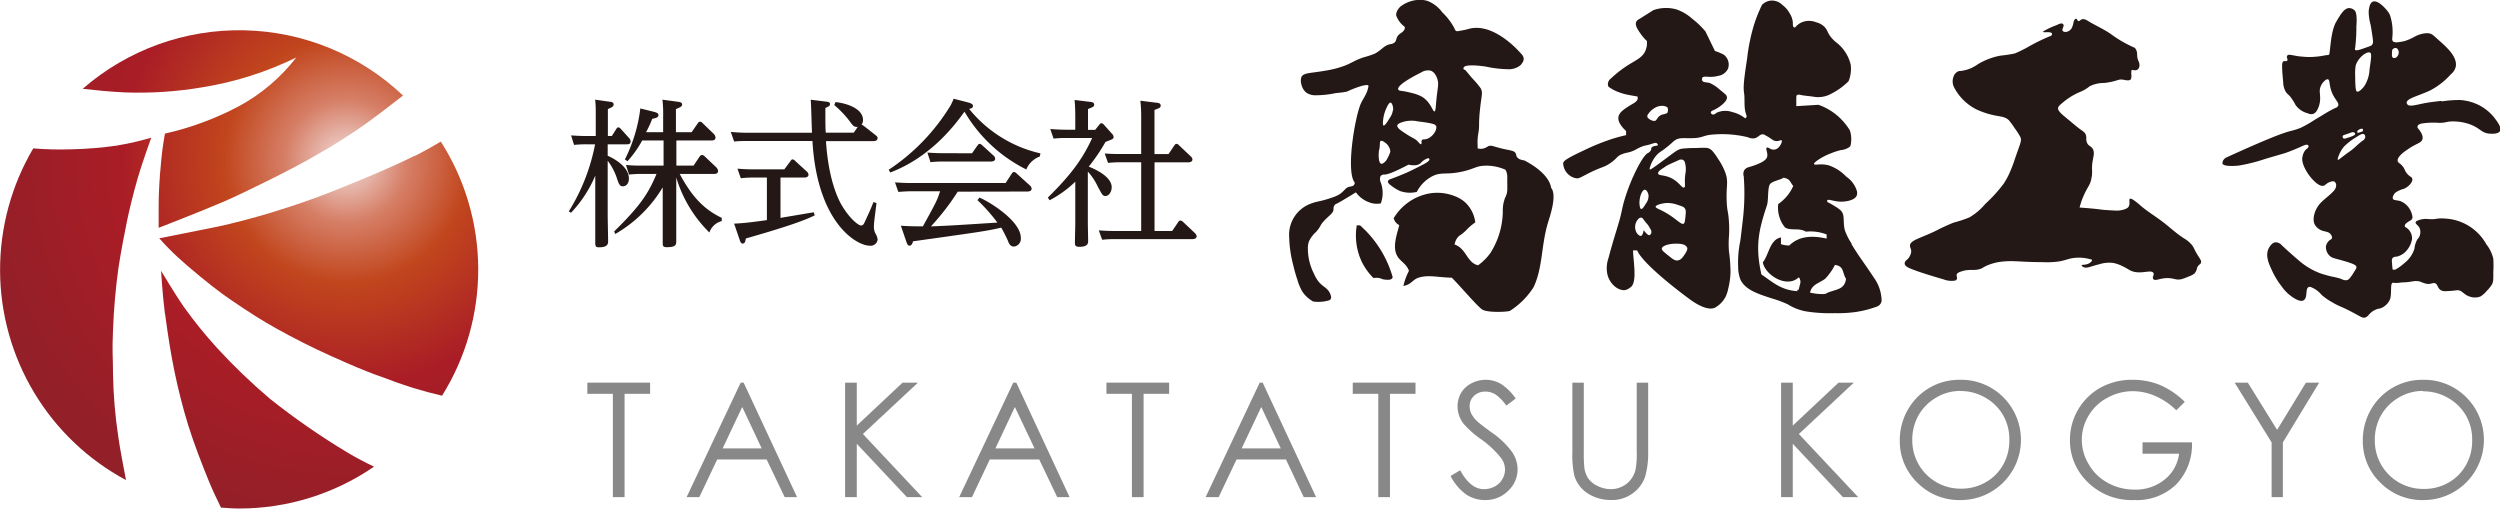
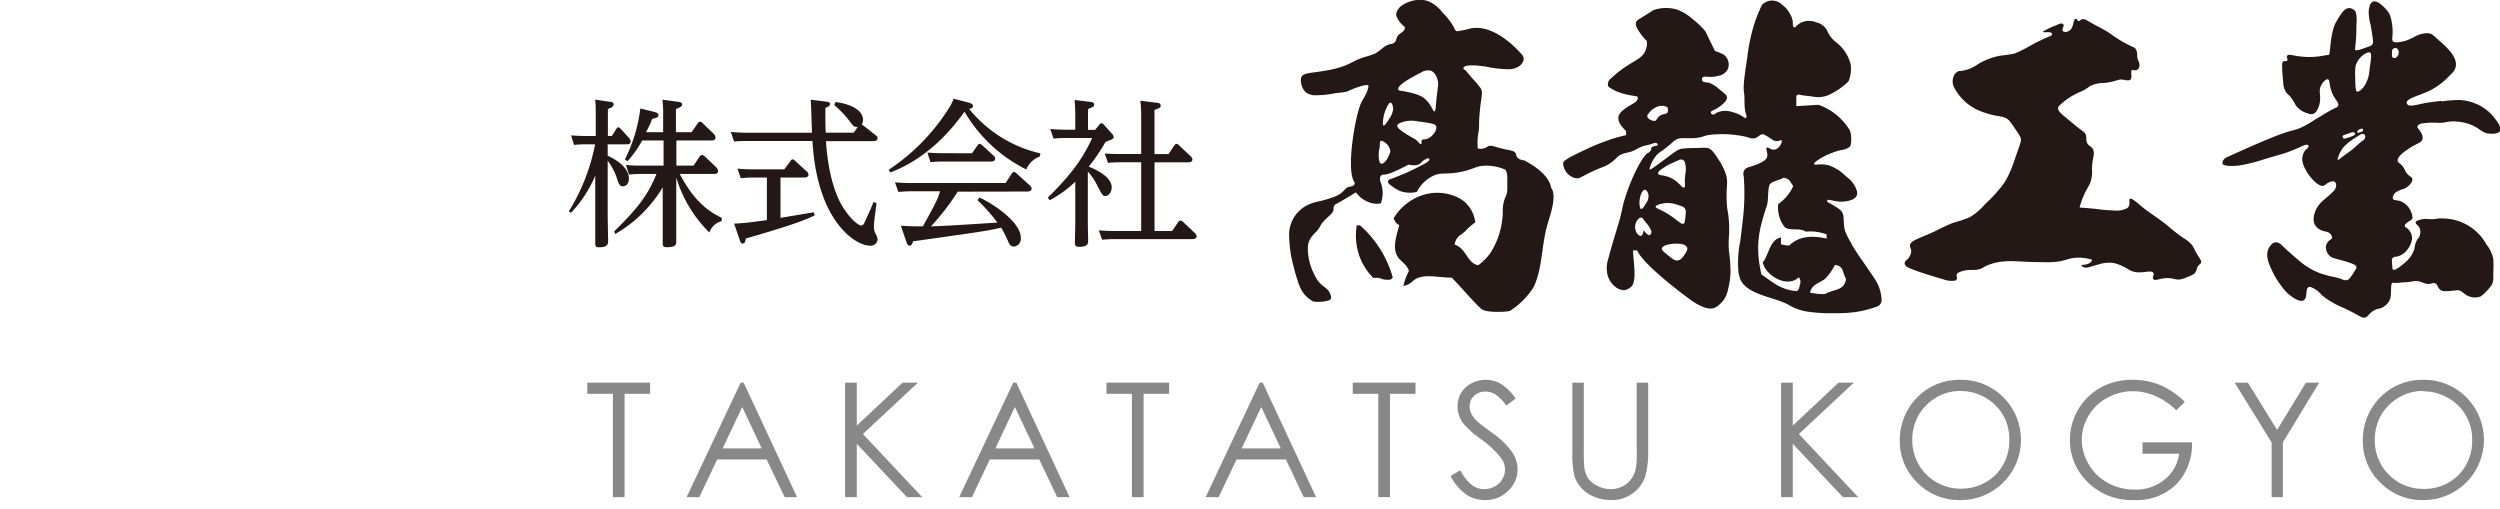
<svg xmlns="http://www.w3.org/2000/svg" id="レイヤー_1" data-name="レイヤー 1" viewBox="0 0 404.36 82.25">
  <defs>
    <style>.cls-1{fill:none;}.cls-2{clip-path:url(#clip-path);}.cls-3,.cls-5{fill:#231815;}.cls-4{fill:#888;}.cls-5{fill-rule:evenodd;}.cls-6{clip-path:url(#clip-path-2);}.cls-7{fill:url(#名称未設定グラデーション);}</style>
    <clipPath id="clip-path" transform="translate(0 0)">
      <rect class="cls-1" width="404.36" height="82.25" />
    </clipPath>
    <clipPath id="clip-path-2" transform="translate(0 0)">
      <path class="cls-1" d="M26.7,50.78c.48,3.55.9,6.29,1.51,9.25s1.36,5.94,2.26,8.84,2.38,6.68,3.27,8.85c.63,1.54,1.32,3,2,4.38,1,.07,1.93.15,2.92.15a38.53,38.53,0,0,0,21.84-6.77c-1.28-.61-2.78-1.38-4.29-2.28a116.61,116.61,0,0,1-12.55-8.7,95.05,95.05,0,0,1-8.54-8.21,72.54,72.54,0,0,1-5.42-6.7c-1-1.39-3.65-5.79-3.65-5.79s.23,3.86.63,7M67.11,25.17c-3.4,1.72-7.69,3.48-9.45,4.2-1.6.65-4.1,1.7-6.65,2.64-2.77,1-5.59,1.91-7.08,2.36-2.75.83-6.33,1.79-8.74,2.29s-9.43,1.88-9.43,1.88a41.22,41.22,0,0,0,3,3.07c1.62,1.51,5.41,4.64,7.31,6s4.83,3.3,6.9,4.53S48.31,55.12,51,56.4,58.81,60,62.1,61.09A66.13,66.13,0,0,0,71.5,64a38.47,38.47,0,0,0-.2-41.1c-1,.59-2.48,1.45-4.19,2.32m-48-1.7a61.33,61.33,0,0,1-7.6.63A53.44,53.44,0,0,1,5.38,24a38.59,38.59,0,0,0,15,53.65c-.36-1.92-1-5.16-1.27-7.15a76.62,76.62,0,0,1-.83-10c0-3-.17-3.35,0-7.15a100.92,100.92,0,0,1,.89-10.1c.39-2.57,1-5.65,1.39-7.59.34-1.64,1-4.38,1.72-6.86.63-2.23,2.19-6.54,2.19-6.54a41.58,41.58,0,0,1-5.3,1.23m-5.73-9.12c1.73.2,4.52.49,6.88.58a61.15,61.15,0,0,0,12.35-.82A54.18,54.18,0,0,0,47.92,9.3a29.34,29.34,0,0,1-9.24,7.86,48.25,48.25,0,0,1-12,4.45A49.59,49.59,0,0,0,26,26.82c-.17,1.62-.34,4.47-.34,6.25v3.78s6.83-2.65,10.44-4.2S47.94,27,51,25.18A91.11,91.11,0,0,0,59.19,20c2-1.44,4.42-3.32,6-4.55a38.55,38.55,0,0,0-51.79-1.11" />
    </clipPath>
    <radialGradient id="名称未設定グラデーション" cx="0" cy="82.25" r="1" gradientTransform="translate(56.04 -5398.39) scale(65.95)" gradientUnits="userSpaceOnUse">
      <stop offset="0" stop-color="#f2e0de" />
      <stop offset="0.15" stop-color="#d67f67" />
      <stop offset="0.3" stop-color="#c1461d" />
      <stop offset="0.55" stop-color="#aa1d26" />
      <stop offset="0.9" stop-color="#931f28" />
      <stop offset="1" stop-color="#931f28" />
    </radialGradient>
  </defs>
  <g class="cls-2">
    <path class="cls-3" d="M92,34.19a31.82,31.82,0,0,0,4.25-10.85h-1.4a17.64,17.64,0,0,0-2,.1l-.48-1.54c.74.05,1.54.1,2.6.1h1.39V18.85c0-1.18,0-1.85-.1-2.73l2.39.34c.26,0,.6.1.6.44s-.29.46-.93.74V22h.64l.72-1.14c.11-.15.16-.26.34-.26a.59.59,0,0,1,.36.21l1.37,1.52a.88.88,0,0,1,.25.54c0,.47-.41.47-.59.47H98.29v1.85c.52.23,3.43,1.57,3.43,3.69,0,.93-.55,1.26-1,1.26s-.62-.36-.9-1.18A9.54,9.54,0,0,0,98.29,26v8.74c0,.69.07,3.73.07,4.35s-.43.91-1.46.91c-.54,0-.62-.19-.62-.7s0-3.35,0-3.89v-7a19.86,19.86,0,0,1-3.92,6Zm7.34,3.24c4.23-4.15,5.54-6.15,6.85-9.3h-2.45a16.5,16.5,0,0,0-2,.11l-.49-1.55c.9.07,1.54.1,2.6.1h3.48V22.72h-3.46a17,17,0,0,1-2.37,3.35l-.43-.28a24.9,24.9,0,0,0,2.5-8.25l2.18.54c.65.16.75.34.75.54,0,.36-.38.47-1,.6a19.54,19.54,0,0,1-1,2.16h2.76V18.91a21.71,21.71,0,0,0-.11-2.79l2.5.34c.34.05.68.1.68.44s-.37.48-1,.74v3.74h2.54l1-1.45a.48.48,0,0,1,.36-.25.56.56,0,0,1,.41.23l1.81,1.75a1,1,0,0,1,.28.57c0,.49-.46.49-.65.49H109.4v4.07h2.78l1-1.5a.51.51,0,0,1,.36-.22.62.62,0,0,1,.42.2l1.9,1.8a1.05,1.05,0,0,1,.29.57c0,.39-.31.49-.62.49h-5.59c2,3.76,4,5.77,6.8,7.11v.52a2.83,2.83,0,0,0-2,1.85,20.88,20.88,0,0,1-5.36-8.91v6.49c0,.54,0,3.25,0,3.87s-.21.92-1.52.92c-.6,0-.67-.18-.67-.69,0-.29,0-3.56,0-3.87V30.3a21.29,21.29,0,0,1-7.68,7.55Z" transform="translate(0 0)" />
    <path class="cls-3" d="M133.58,16.43c.39.05.67.11.67.39s-.16.38-.75.64c0,2.63,0,3,.06,4h4.53l.64-.93c-.59,0-.67-.05-1.36-1A15.83,15.83,0,0,0,134.94,17l.19-.49c1.72.18,4.46,1,4.46,2.91a1.26,1.26,0,0,1-.24.75,1.92,1.92,0,0,1,.28.13l2,1.57c.26.21.31.26.31.47,0,.44-.47.49-.75.49H133.6c.29,4.74,1.37,8.5,2.71,10.64s2.61,3,2.94,3,.46-.18.69-.72c.83-1.78.91-2,1.34-3.07l.49.16c-.1.9-.41,3-.41,3.63a2.35,2.35,0,0,0,.26,1.34,2.22,2.22,0,0,1,.33.93,1.13,1.13,0,0,1-1.26,1c-2.21,0-8.53-3.79-9.28-16.93H120.62a17.42,17.42,0,0,0-1.88.08l-.54-1.55c.67.05,1.49.13,2.6.13h10.54c-.06-.85-.13-4.59-.21-5.34Zm-7.34,18.81c3.24-.54,4.69-.8,5.38-.9l.16.49c-1.45.72-3.92,1.68-11.14,3.74-.08.38-.12.82-.51.82-.24,0-.34-.13-.49-.59l-.9-2.63c1.85-.07,4-.39,5.3-.57V28.72H121.7a15.37,15.37,0,0,0-1.88.11l-.54-1.55c1,.08,1.52.11,2.58.11h5l1-1.34c.07-.11.16-.27.33-.27a.63.63,0,0,1,.42.24l1.88,1.72a.75.75,0,0,1,.28.52c0,.46-.59.46-.75.46h-3.78Z" transform="translate(0 0)" />
    <path class="cls-3" d="M168.17,25.32A3.72,3.72,0,0,0,166,27.41a23.86,23.86,0,0,1-10-9.35c-1.34,1.85-5.23,7.26-12,9.84l-.26-.44a33,33,0,0,0,10-10.39,9.59,9.59,0,0,0,.51-1.1l2.22.57c.82.2.9.41.9.61,0,.36-.41.42-.62.46a20.71,20.71,0,0,0,11.54,7.2ZM154.91,31a39.32,39.32,0,0,1-4.34,5.62c3.15-.13,3.92-.18,10.75-.62a28.15,28.15,0,0,0-3.22-3.63l.33-.41c1.55.64,6.68,3.76,6.68,6.51A1.26,1.26,0,0,1,164,39.88c-.57,0-.8-.44-1-1-.59-1.24-.67-1.37-1.05-2.06-2.48.57-3.66.72-14.27,2.21-.06.21-.19.7-.58.7-.18,0-.3-.05-.51-.65l-.88-2.57c1.32.08,2,.1,3.56.1,2.06-3.74,2.3-4.15,2.78-5.67h-4.87c-.59,0-1.57.08-1.88.1l-.54-1.54c.8.05,1.57.1,2.6.1h15.29l1-1.52c.1-.15.21-.26.36-.26a.63.63,0,0,1,.39.21L166.58,30a.76.76,0,0,1,.28.52c0,.46-.59.46-.75.46Zm2.31-6.21.88-1.26c.11-.13.18-.26.36-.26s.31.16.39.21l1.83,1.67a.68.68,0,0,1,.28.52c0,.46-.59.46-.77.46h-7.81a16.54,16.54,0,0,0-1.88.1L150,24.68c.75.05,1.55.1,2.6.1Z" transform="translate(0 0)" />
    <path class="cls-3" d="M177.8,20.17c.13-.15.21-.24.34-.24a.57.57,0,0,1,.38.21l1.34,1.5a.76.76,0,0,1,.26.51c0,.31-.13.36-1.31.8a29.3,29.3,0,0,1-2.71,4c.52.21,3.71,1.47,3.71,3.33,0,.72-.44,1.42-1,1.42-.44,0-.51-.16-1.24-1.5a9.72,9.72,0,0,0-1.62-2.45V36c0,.47.05,2.5.05,2.92s0,1-1.44,1c-.64,0-.7-.28-.7-.62,0-.51.06-2.81.06-3.27V29.39a17.75,17.75,0,0,1-4.15,3l-.29-.43c3.53-3.48,5.6-6.14,7.17-9.64h-4.31a16.83,16.83,0,0,0-1.93.1l-.54-1.55c.8.05,1.6.11,2.6.11h1.45V19c0-.56,0-1.54-.11-2.83l2.53.31c.23,0,.64.1.64.44s-.28.43-1,.71V21h1.16Zm6.78-.88a25.16,25.16,0,0,0-.13-3l2.63.33c.23,0,.65.08.65.44s-.16.41-1,.72v7.14H189l.93-1.37c.1-.15.18-.28.36-.28a.56.56,0,0,1,.41.23l1.88,1.78a.73.73,0,0,1,.29.52c0,.38-.42.46-.75.46h-5.38v11.1h2.85l1-1.47a.36.36,0,0,1,.33-.22.69.69,0,0,1,.41.2l1.94,1.83a.82.82,0,0,1,.28.52c0,.46-.62.46-.75.46H180.17c-.36,0-1,0-1.9.1l-.55-1.52c.75.06,1.55.1,2.61.1h4.25V26.25h-3.43a16.22,16.22,0,0,0-1.93.1l-.54-1.52c.77.05,1.41.08,2.6.08h3.3Z" transform="translate(0 0)" />
    <polygon class="cls-4" points="95 63.7 95 61.89 105.15 61.89 105.15 63.7 101.02 63.7 101.02 80.41 99.13 80.41 99.13 63.7 95 63.7" />
    <path class="cls-4" d="M120.28,61.89l8.64,18.52h-2L124,74.32h-8l-2.89,6.09h-2.06l8.75-18.52Zm-.23,3.94-3.17,6.7h6.32Z" transform="translate(0 0)" />
    <polygon class="cls-4" points="136.69 61.89 138.58 61.89 138.58 68.84 145.98 61.89 148.47 61.89 139.57 70.2 149.16 80.41 146.69 80.41 138.58 71.78 138.58 80.41 136.69 80.41 136.69 61.89" />
    <path class="cls-4" d="M164.38,61.89,173,80.41h-2l-2.91-6.09h-8l-2.88,6.09h-2.07l8.75-18.52Zm-.23,3.94L161,72.53h6.33Z" transform="translate(0 0)" />
    <polygon class="cls-4" points="178.96 63.7 178.96 61.89 189.1 61.89 189.1 63.7 184.97 63.7 184.97 80.41 183.08 80.41 183.08 63.7 178.96 63.7" />
    <path class="cls-4" d="M204.23,61.89l8.64,18.52h-2L208,74.32h-8l-2.89,6.09H195l8.75-18.52ZM204,65.83l-3.17,6.7h6.33Z" transform="translate(0 0)" />
    <polygon class="cls-4" points="218.8 63.7 218.8 61.89 228.95 61.89 228.95 63.7 224.82 63.7 224.82 80.41 222.93 80.41 222.93 63.7 218.8 63.7" />
    <path class="cls-4" d="M234.6,77l1.58-.94q1.65,3.06,3.84,3.06a3.69,3.69,0,0,0,1.75-.44A3,3,0,0,0,243,77.48a3,3,0,0,0,.43-1.55,3.16,3.16,0,0,0-.63-1.83,15.35,15.35,0,0,0-3.17-3,15.43,15.43,0,0,1-2.88-2.53,4.58,4.58,0,0,1-1-2.83,4.33,4.33,0,0,1,.58-2.2A4.11,4.11,0,0,1,238,62a4.91,4.91,0,0,1,4.74.08,8.33,8.33,0,0,1,2.41,2.38l-1.51,1.15a7.17,7.17,0,0,0-1.78-1.83,3.12,3.12,0,0,0-1.61-.44,2.56,2.56,0,0,0-1.83.68,2.2,2.2,0,0,0-.71,1.68,2.83,2.83,0,0,0,.25,1.17,4.65,4.65,0,0,0,.92,1.23c.24.23,1,.85,2.39,1.85a13.61,13.61,0,0,1,3.3,3.16,5,5,0,0,1,.89,2.78,4.71,4.71,0,0,1-1.53,3.5,5.09,5.09,0,0,1-3.72,1.49,5.48,5.48,0,0,1-3.06-.9,8.28,8.28,0,0,1-2.53-3" transform="translate(0 0)" />
    <path class="cls-4" d="M254.32,61.89h1.85V73.07a22.58,22.58,0,0,0,.08,2.48,4,4,0,0,0,.64,1.83,3.8,3.8,0,0,0,1.55,1.24,4.86,4.86,0,0,0,2.1.5,4.14,4.14,0,0,0,1.76-.39,3.93,3.93,0,0,0,1.41-1.09,4.3,4.3,0,0,0,.83-1.67,13.6,13.6,0,0,0,.19-2.9V61.89h1.85V73.07a13.76,13.76,0,0,1-.48,4,5.4,5.4,0,0,1-1.94,2.66,5.53,5.53,0,0,1-3.52,1.14,6.79,6.79,0,0,1-3.84-1.07A5.17,5.17,0,0,1,254.66,77a15,15,0,0,1-.34-3.91Z" transform="translate(0 0)" />
    <polygon class="cls-4" points="288.08 61.89 289.97 61.89 289.97 68.84 297.37 61.89 299.85 61.89 290.96 70.2 300.55 80.41 298.08 80.41 289.97 71.78 289.97 80.41 288.08 80.41 288.08 61.89" />
    <path class="cls-4" d="M317,61.43a9.61,9.61,0,0,1,7,2.8,9.74,9.74,0,0,1-6.89,16.65,9.49,9.49,0,0,1-7-2.82,9.28,9.28,0,0,1-2.83-6.83,9.87,9.87,0,0,1,1.29-4.94A9.53,9.53,0,0,1,317,61.43m.08,1.8a7.59,7.59,0,0,0-3.9,1.07,7.75,7.75,0,0,0-2.88,2.89,8.06,8.06,0,0,0-1,4,7.8,7.8,0,0,0,7.81,7.85,7.93,7.93,0,0,0,4-1A7.48,7.48,0,0,0,324,75.17a8,8,0,0,0,1-4,7.8,7.8,0,0,0-1-4,7.61,7.61,0,0,0-2.89-2.85,7.8,7.8,0,0,0-4-1.07" transform="translate(0 0)" />
    <path class="cls-4" d="M353.38,65,352,66.36a11.09,11.09,0,0,0-3.4-2.31,9.16,9.16,0,0,0-3.59-.78,8.5,8.5,0,0,0-4.15,1.07,7.68,7.68,0,0,0-3.05,2.9,7.51,7.51,0,0,0-1.09,3.87,7.64,7.64,0,0,0,1.13,4,7.86,7.86,0,0,0,3.09,3,8.89,8.89,0,0,0,4.33,1.08,7.39,7.39,0,0,0,4.84-1.62,6.31,6.31,0,0,0,2.34-4.18h-5.91V71.54h8a9.3,9.3,0,0,1-2.55,6.81,9.13,9.13,0,0,1-6.76,2.53,10.16,10.16,0,0,1-8.13-3.5,9.3,9.3,0,0,1-2.3-6.23,9.65,9.65,0,0,1,4.94-8.45,10.62,10.62,0,0,1,5.22-1.27,11.53,11.53,0,0,1,4.43.85A13.17,13.17,0,0,1,353.38,65" transform="translate(0 0)" />
    <polygon class="cls-4" points="361.44 61.89 363.57 61.89 368.31 69.53 372.97 61.89 375.11 61.89 369.24 71.56 369.24 80.41 367.42 80.41 367.42 71.56 361.44 61.89" />
    <path class="cls-4" d="M391.88,61.43a9.61,9.61,0,0,1,7,2.8A9.74,9.74,0,0,1,392,80.88a9.49,9.49,0,0,1-7-2.82,9.28,9.28,0,0,1-2.83-6.83,9.87,9.87,0,0,1,1.29-4.94,9.53,9.53,0,0,1,8.35-4.86m.08,1.8a7.59,7.59,0,0,0-3.9,1.07,7.75,7.75,0,0,0-2.88,2.89,8.06,8.06,0,0,0-1,4A7.8,7.8,0,0,0,392,79.08a7.91,7.91,0,0,0,4-1,7.48,7.48,0,0,0,2.86-2.86,8,8,0,0,0,1-4,7.8,7.8,0,0,0-1-4,7.61,7.61,0,0,0-2.89-2.85,7.78,7.78,0,0,0-4-1.07" transform="translate(0 0)" />
    <path class="cls-5" d="M337.52,3.26c1.29.83,2.74,1.41,4,2.32a19.7,19.7,0,0,0,3.78,2.16,1.7,1.7,0,0,1,.23.38c.22.48.08.71.2,1.28s.3.59.31,1.06a.88.88,0,0,1-.22.72.63.63,0,0,1-.28.16c-.35.11-.57-.09-.72,0s-.07.14-.09.32c-.05.4.06.54,0,.88a.65.65,0,0,1-.09.29c-.22.29-.87.13-1.17.07-.92-.17-.87.24-3.09.52a5.23,5.23,0,0,0-2.24.46c-.3.16-.31.23-.79.53-.73.45-1,.45-1.72.84a10.6,10.6,0,0,0-1.84,1.22c-.59.49-.88.73-.91,1-.06.46.57,1,1.81,2,1,.84,1.52,1.26,1.69,1.38.49.35.75.48.94.84.25.52,0,.82.24,1.39s.62.49.93,1c.46.83-.13,1.57-.12,3.16a8.08,8.08,0,0,1,0,1c0,.2-.06.36-.1.62-.18,1.1-.63,1.34-1.28,2.86a11.7,11.7,0,0,0-.63,1.85c1.85.12,3.1.27,4,.39.34,0,.86.07,1.91.1a3.61,3.61,0,0,0,1.53-.27,1.16,1.16,0,0,0,.41-.26c.42-.48.06-1.21.29-1.38s1.26.7,1.49.9c1.18,1.07,2.58,1.88,3.84,2.85s2.21,1.89,3.43,2.66a4.74,4.74,0,0,1,1.28,1.08c.37.47.27.55.91,1.61.44.71.62.89.56,1.21s-.45.32-.65.88a1.78,1.78,0,0,1-.45.93h0a3.45,3.45,0,0,1-.93.46,8.78,8.78,0,0,1-1.09.41c-.94.24-1.19-.17-2.36-.16s-1.93.52-2.22.18.17-.66,0-1c-.4-.69-2.2.41-3.84-.46a14,14,0,0,0-1.29-.71,6.53,6.53,0,0,0-1.31-.45,5.24,5.24,0,0,0-2.32.2c-1.41.33-2.12.78-2.65.41,0,0-.24-.16-.21-.26s.52,0,1.05-.22c.33-.14.66-.42.62-.59s-.15-.12-.28-.15a6.79,6.79,0,0,0-2.44-.23c-1,.09-1.45.38-2.57.58a13.67,13.67,0,0,1-2.69.12c-3.51,0-4.61-.29-6.5-.09a8.22,8.22,0,0,0-2.78.77c-.43.22-.34.23-.63.35-1.13.46-1.82,0-3.19.46-.5.15-.74.31-.8.53s.16.54,0,.78a.46.46,0,0,1-.25.18,3.54,3.54,0,0,1-1.83-.18c-.44-.13-4.23-1.22-5.55-1.83-.36-.16-.75-.39-.78-.73a.71.71,0,0,1,.2-.49,2.14,2.14,0,0,0,.86-1.45c0-.5-.22-.63-.2-1,.05-.84,1.6-1.14,4-2.28A34.84,34.84,0,0,1,316,36a18.58,18.58,0,0,0,2.56-.85A9.73,9.73,0,0,0,321.09,33a23.74,23.74,0,0,0,3-3.3,13.38,13.38,0,0,0,.84-1.5,22.2,22.2,0,0,0,1-2.59c.87-2.51,1.07-2.81.88-3.39a10.31,10.31,0,0,0-.94-1.47,12,12,0,0,0-.95-1.31c-.83-.76-1.6-.48-3.61-1.11a14.63,14.63,0,0,1-1.52-.58A8.21,8.21,0,0,1,316,14a2.16,2.16,0,0,1,0-1.68,1.37,1.37,0,0,1,.73-.78.94.94,0,0,1,.37-.06,6,6,0,0,0,1.35-.31,6.59,6.59,0,0,0,1.52-.82A11,11,0,0,1,323.56,9a20.77,20.77,0,0,0,2.34-.36,20,20,0,0,0,2.22-1.1,31.25,31.25,0,0,1,3.39-1.66c.07,0,.34-.1.38-.28a.28.28,0,0,0,0-.19c-.25-.38-1.36-.08-1.4-.25s.12-.16.16-.18a12,12,0,0,1,1.88-.87c.48-.21.85-.42,1.1-.26l.1.1c.2.29-.26.69-.12,1s.72.28,1.11,0a1.23,1.23,0,0,0,.44-.57c.26-.55.16-1,.47-1.27a.25.25,0,0,1,.16-.08c.18,0,.2.33.38.38s.33-.24.64-.31a1.07,1.07,0,0,1,.75.21" transform="translate(0 0)" />
    <path class="cls-5" d="M394.85,16.32c-1.23.14-1.84.22-2.37.31-1.71.31-2.76.71-3.12.23a.45.45,0,0,1-.1-.24c0-.72,2-1.13,3.82-2A11.74,11.74,0,0,0,396.42,12a2.17,2.17,0,0,0,.78-1.19c.27-1.25-.89-2.53-1.35-3l-.2-.21c-.48-.48-.71-.67-1.34-1.23s-.87-.83-1.24-.93a1.77,1.77,0,0,0-.56-.07,4.48,4.48,0,0,0-2,.59,8.52,8.52,0,0,1-1.64.7l-.35.07c-.55.1-1.25.23-1.5-.07a.7.7,0,0,1-.09-.47,8.73,8.73,0,0,0-.37-3.76,3.3,3.3,0,0,0-.56-.84c-.09-.12-1.39-1.66-2.21-1.32-.53.22-.62,1.13-.67,1.55a8.19,8.19,0,0,0,.31,2.18s.1.5.3,1.87c.11.77.14,1,0,1.27s-.19.25-1.26.63c-1.24.45-1.46.4-1.54.3a.38.38,0,0,1,0-.32,26.71,26.71,0,0,0,.2-3.47c.16-2.12-.16-2.49-.32-2.63a1.29,1.29,0,0,0-.92-.34c-.75.08-1.31,1-2,2.17,0,0,0,.05-.05.09-.93,1.63-.93,5.08-1.13,5.26a.4.4,0,0,1-.13.07c-.44,0-1.07.2-1.92.26a10.84,10.84,0,0,1-2.25,0c-1.35-.07-2.23-.51-2.45-.17s.15.55,0,.79-.44,0-.67.17-.23.92,0,3.31a3.24,3.24,0,0,0,.42,1.59c.23.35.4.39.78.85a8.37,8.37,0,0,1,.8,1.28,3.45,3.45,0,0,0,2,1.35,1.13,1.13,0,0,0,.86.09,1.21,1.21,0,0,0,.59-.53,3.88,3.88,0,0,0,.53-2c0-.87-.18-1.21.07-1.87a2.48,2.48,0,0,1,.29-.55c.07-.08.55-.73.9-.64s.16.94.65,2.14,1.22,1.66,1,2.15a.71.71,0,0,1-.41.33c-1.17.52-2.22,1.27-3.34,1.9a18.89,18.89,0,0,1-2.28,1.31,11,11,0,0,1-1.58.51c-1.11.25-3.81,1.26-10.38,4.26a1,1,0,0,0-.38.24,1,1,0,0,0-.34.78c.18.58,2.44.35,2.58.34a27.8,27.8,0,0,0,4.47-1.13l1.86-.54,1.19-.35c1-.34,2.14-.84,2.33-.92.65-.3,1.2-.58,1.41-.37a.27.27,0,0,1,.08.19c0,.24-.29.4-.48.57a2.38,2.38,0,0,0-.5,1.14c-.4,1.57,2.33,5.08,3.46,4.65.26-.09.42-.4,1-.6.25-.09.56-.19.78,0a.73.73,0,0,1,.21.57,1.21,1.21,0,0,1-.2.63c-.47.71-1.74,1.54-2.4,2.29-.91,1-1.35,2.64-.81,3.49a2.18,2.18,0,0,0,.64.64c.77.52,1.41.27,1.87.83.05.06.3.37.21.63s-.2.22-.34.32a1.69,1.69,0,0,0-.62,1,1.92,1.92,0,0,0,.61,1.55c.35.33.64.37,1.73.67,2.24.61,2.53.85,2.58,1.1s-.11.41-.4.88a7.14,7.14,0,0,1-.77,1.08.81.81,0,0,1-.27.17c-.41.15-.79-.07-1.22-.24A15.1,15.1,0,0,0,377,44.7c-.83-.21-1.46-.41-1.61-.46a11.18,11.18,0,0,1-3.44-2c-1.71-1.45-2.92-2.6-2.92-2.61a1.34,1.34,0,0,0-.92-.44c-.72,0-1.17,1-1.2,1.06-.54,1.18.11,2.53.65,3.67A12.27,12.27,0,0,0,369,46.26a7,7,0,0,0,1.16,1.31c.24.2,1.73,1.44,2.44,1s.21-1.92.84-2.15c.17-.06.33,0,.64.15a4.25,4.25,0,0,1,1.43,1.13,9.37,9.37,0,0,0,1.68,1.17c1.17.71,1.29.6,3,1.48s1.87,1.14,2.38,1,.6-.74,1.56-1.21c.61-.3.75-.14,1.27-.44a2.58,2.58,0,0,0,1.21-1.41c.19-.66.08-1.76.19-2.26a.49.49,0,0,1,.15-.27.53.53,0,0,1,.35,0,5.71,5.71,0,0,0,1.16-.08c1.61,0,2.06-.41,3.05-.11a4.51,4.51,0,0,0,1.08.35c.72.06.95-.27,1.33-.08s.34.8.9,1.11a1.48,1.48,0,0,0,.68.15,18.34,18.34,0,0,0,1.94-.16c.88,0,1,.77,2.16,1.07a2.35,2.35,0,0,0,1.64-.08,4,4,0,0,0,1-.91,5.16,5.16,0,0,0,.81-1c.25-.46.23-.82.23-2a19.84,19.84,0,0,0,0-2.14,5.7,5.7,0,0,0-1.12-2.35,8.09,8.09,0,0,0-6.71-4.18c-1.43-.12-1.23.19-2.69.08a3.51,3.51,0,0,0-1.85.3.42.42,0,0,0-.2.23c-.06.28.41.43.65.94a1.72,1.72,0,0,1,0,1.25c-.1.31-.24.37-.43.68a3.86,3.86,0,0,0-.41,1.4,4.74,4.74,0,0,1-1.63,2.33,7.25,7.25,0,0,1-1.5,1.06H387c-.07-.52-.1-.95-.12-1.28a.91.91,0,0,1,.09-.58c.18-.24.5-.23.77-.27a3,3,0,0,0,1.72-1.23,3.62,3.62,0,0,0,.67-1.57,2.07,2.07,0,0,0-1.15-2,.56.56,0,0,1,0-.27c0-.08.07-.24.56-.56.34-.22.49-.25.59-.44a.64.64,0,0,0,.08-.3,3.16,3.16,0,0,0-.32-1.06,3.11,3.11,0,0,0-1.57-1.5c-.64-.23-1.17-.11-1.29-.43a.68.68,0,0,1,.07-.48,1.31,1.31,0,0,1,.46-.57,4.12,4.12,0,0,1,1.23-.53c.77-.31,1.5-1.1,1.38-1.64-.06-.33-.41-.28-.9-.9-.32-.41-.24-.52-.57-1-.48-.65-.8-.62-.88-.94-.16-.66,1-1.51,1.6-1.9,1.4-1,2.18-1,2.38-1.61.11-.32.09-.89-.76-1.87a.45.45,0,0,1,0-.31c.09-.29.55-.39.83-.43a13,13,0,0,1,2.64-.08c1.24,0,1.11-.24,2.3-.23a8,8,0,0,1,2.87.54c1.5.61,1.65,1.27,2.87,1.43.19,0,1.49.17,1.81-.42s-.52-1.62-1-2.26a7.64,7.64,0,0,0-2.41-1.93,7.91,7.91,0,0,0-3-.82,17.51,17.51,0,0,0-3,.22m-11.69-5.2a5.46,5.46,0,0,1-.86,2.75c-.08.1-.77,1-1.17.86-.13-.05-.29-.22-.29-2.49a8.07,8.07,0,0,1,.08-1.73c.41-1.32,1.84-2.36,2.34-2.07.27.15.15,1-.1,2.68m4.68-3a1,1,0,0,1-.44,1.14.55.55,0,0,1-.45,0c-.2-.13-.18-.47-.16-.82s0-.45.15-.58a.59.59,0,0,1,.53-.17.65.65,0,0,1,.37.43m-7,13.43c0-.12-.16-.19-.19-.21-.22-.11-.41,0-1,.21s-.77.21-.83.38a.37.37,0,0,0,.09.35c.16.15.46,0,1-.17s.94-.35.93-.56m1.18-.78a.27.27,0,0,1,.06.32c0,.07-.08.09-.36.19s-.46.14-.5.1-.07-.21,0-.31.4-.29.55-.32.22,0,.29,0m.41,1.34a.86.86,0,0,1-.44.6c-.71.5-1.29,1.17-2,1.67-1.55,1.08-1.89,1.51-2,1.4s.3-1.31,1-2.13a10.2,10.2,0,0,1,2-1.54c.59-.39,1-.62,1.23-.46a.49.49,0,0,1,.2.46" transform="translate(0 0)" />
    <path class="cls-5" d="M250.91,30.57c-.15-1.74-2-3.39-4.31-4.6-.14-.07-.89-.07-1.23-.57-.16-.23-.1-.36-.21-.58-.25-.49-.85-.46-2.26-.8s-1.75-.61-2.25-.34A2.21,2.21,0,0,1,240,24a1.76,1.76,0,0,1-1,0c0-.09,0-.24,0-.43a8.61,8.61,0,0,1,.13-2.11c.2-1.21,0-1.27.23-3.56.25-2.49.53-2.87.14-3.61a14.61,14.61,0,0,0-1.4-1.66L237,11.32s-.25-.05-.3-.19a.33.33,0,0,1,.08-.26c.41-.6,3.53-.1,3.53-.1a18.69,18.69,0,0,0,3.86.43,3,3,0,0,0,1.76-.65,3.44,3.44,0,0,0,.27-.35,1.36,1.36,0,0,0,.2-.37,1.17,1.17,0,0,0,.05-.33,1.17,1.17,0,0,0-.32-.71c-3.28-3.72-6.07-4.13-6.07-4.13a4.86,4.86,0,0,0-2.46,0A11.61,11.61,0,0,1,236,5a.66.66,0,0,1-.49,0,.67.67,0,0,1-.25-.4,10.3,10.3,0,0,0-2-2.63,5.35,5.35,0,0,0-2.32-1.8A4.1,4.1,0,0,0,229.18,0a5.28,5.28,0,0,0-2.72,1.1c-.68.74-.66,1.23-.62,1.44a3.87,3.87,0,0,0,1.23,1.69.44.44,0,0,1,.16.2c0,.14,0,.32-.25.6s-.54.37-.81.67c-.43.48-.23.9-.67,1.22a1.3,1.3,0,0,1-.61.22c-1.06.2-1.38.93-2.53,1.54a14.57,14.57,0,0,1-1.83.6c-1.58.55-1.84.89-3.12,1.38a16.39,16.39,0,0,1-3.16.79c-2.21.4-3.4.29-3.75,1a1.94,1.94,0,0,0,0,1.22,2.41,2.41,0,0,0,.77,1.3,2.6,2.6,0,0,0,1.6.44,15.8,15.8,0,0,0,3.22-.36,16.08,16.08,0,0,0,1.77-.23,15.14,15.14,0,0,1,2.67-1l.46-.06.24,0,.12.1c-.18,1.38-.94,2.08-1.34,3.13-.95,2.5-2.3,10.78-.9,12.53a.53.53,0,0,1-.08.35c-.16.26-.51.28-.74.33-.72.15-.78.68-1.69,1.26a6.2,6.2,0,0,1-1.28.54c-1.83.63-2.27.54-3.14.88a5.36,5.36,0,0,0-3.66,5.53,19.11,19.11,0,0,0,.64,4.41,22.49,22.49,0,0,0,.69,2.44,7.78,7.78,0,0,0,.82,1.94,5.12,5.12,0,0,0,1.73,1.57,6.13,6.13,0,0,0,2.69-.23c.18-.23.08,0,.22-.44a2.38,2.38,0,0,0-.2-.68c-.41-.87-1.12-1-1.82-1.85a5.72,5.72,0,0,1-.75-1.27,9,9,0,0,1-1-4.22,3.58,3.58,0,0,1,.16-1,4.79,4.79,0,0,1,1.19-1.59c.85-1,.54-1,1.33-1.83s1.46-1.21,1.47-1.79a1,1,0,0,1,.23-.76.6.6,0,0,1,.22-.14c.27-.11,1.17-.63,3.17-1.86a4.52,4.52,0,0,0,2.08,1.59,3.47,3.47,0,0,0,1.95.2,4.91,4.91,0,0,0,0-3.36,1.22,1.22,0,0,1-.13-.57.8.8,0,0,1,.14-.54.79.79,0,0,1,.61-.2c.43,0,1.45-.33,3.86-1.6,1.14.25,1.65,0,1.9-.19a3.9,3.9,0,0,1,.56-.51,2.63,2.63,0,0,1,.74-.35.3.3,0,0,1,.18.17c.06.28-.59.65-1.29,1-1.62.85-2.61,1.27-2.61,1.27-.69.29-1.55.65-2.54,1a.51.51,0,0,0-.28.34c0,.22.22.43.54.66a6.19,6.19,0,0,0,1.49.9,4.8,4.8,0,0,0,2.65.12,5.82,5.82,0,0,1,2.54-2.55c1.52-.75,2.26-.13,5-.78,1.79-.42,2-.82,3.29-.9a7.55,7.55,0,0,1,3.52.65,2.69,2.69,0,0,1,.14.32,2.54,2.54,0,0,1,.14,1c0,1.86.07,2.1-.15,2.75-.13.4-.18.35-.31.78a5.49,5.49,0,0,0-.26,1.84,12.8,12.8,0,0,1-2,6.76,8.57,8.57,0,0,1-2,2c-1.82-.41-1.88-2.72-3.8-3.36a2.53,2.53,0,0,1,.5-1.15c.3-.36.47-.34,1.08-.88.41-.36.43-.46.86-.84a10,10,0,0,1,.91-.71,5.35,5.35,0,0,0-1.68-3.28,5.67,5.67,0,0,0-1.73-1,7.65,7.65,0,0,0-3.9-.42,8.48,8.48,0,0,0-5.44,3.35,7.84,7.84,0,0,0-.45.67,1.69,1.69,0,0,0,.9,1.12c-.34,1.42-1.23,3.66-.23,5.15.55.81,1.4,1.14,1.8,2.24a10.4,10.4,0,0,0-.9,2.45c1.29-.22,1.44-1,2.46-1.34,1.67-.52,3.35,0,5.37,0,1.67,1.7,4.1,4.61,4.92,5.15s4,.41,4.48.22a12.48,12.48,0,0,0,3.81-3.8c1.46-3,1.25-6.52,2.23-10.07.34-1.22,1.62-4.6.67-6M232.49,12.83c.22.68.1,1.09-.08,2.55-.23,2-.16,2.59-.41,2.64s-.58-1.5-2-2.37a6.43,6.43,0,0,0-1.74-.63c-1.51-.41-2-.25-2.1-.54-.31-.79,3.33-2.57,3.71-2.76a2,2,0,0,1,1.53-.29c.73.25,1,1.13,1.12,1.4m-.25,7.49c.22.54-.3,1.36-.78,1.74a1.83,1.83,0,0,1-.86.45c-.31.06-.51,0-.64.14s0,.61-.13.67-.39-.27-.56-.45c-.45-.48-.62-.41-1.67-1.08S226,20.73,226,20.32c0-.17.18-.29.45-.43a4.84,4.84,0,0,1,2.91-.25c2.63.31,2.79.53,2.86.68m-6.93-2.48a2.76,2.76,0,0,1-.51,1.24c-.22.37-.79,1.32-1,1.22s-.06-1.26.13-1.92a6.17,6.17,0,0,1,.23-.65c.2-.46.5-1.16.77-1.13s.46.69.42,1.24m-.45,6.66a4.16,4.16,0,0,1-.47,1.1,1.66,1.66,0,0,1-.45.62c-.15.13-.38.32-.57.26-.4-.12-.43-1.21-.38-1.8,0-.38.08-.34.14-.9s0-.94.2-1,.48.14.66.28a1.93,1.93,0,0,1,.87,1.47m-5.44,11.92.54,0a17.64,17.64,0,0,1,5.28,8.39.74.74,0,0,1-.18.27.84.84,0,0,1-.51.14,3.54,3.54,0,0,1-.94-.09,3.63,3.63,0,0,0-.56-.19,2.71,2.71,0,0,0-.92,0,9.76,9.76,0,0,1-1.89-2.63,9.91,9.91,0,0,1-.82-5.83" transform="translate(0 0)" />
    <path class="cls-5" d="M299.48,39.38a9,9,0,0,1-1.1-2.19c-.34-1.43.08-2.41-.66-3.16a5.81,5.81,0,0,0-.93-.66,11.16,11.16,0,0,0-1.18-.67.31.31,0,0,1-.06-.3c.15-.26,1.05.2,2.22.22.86,0,2.25-.23,2.55-1a1.19,1.19,0,0,0,0-.79,4.31,4.31,0,0,0-1.7-2.26,7.09,7.09,0,0,0-2.84-1.83c-1.35-.35-2.28.06-2.37-.21s1.42-1.25,2.68-1.71a11.6,11.6,0,0,1,1.63-.54,2.8,2.8,0,0,0,1.31-.43l.25-.2a4.53,4.53,0,0,0-.07-2.55,9.86,9.86,0,0,0-1.92-2.3,9.64,9.64,0,0,0-3.16-1.85l-3.59.22c0-.33,0-.63,0-.86,0-.6,0-.8.08-.91a.69.69,0,0,1,.55-.06c.74.17,1.51.19,2.26.32a4.29,4.29,0,0,0,2.31-.28,11.51,11.51,0,0,0,2.07-1.22,14.26,14.26,0,0,0,1.17-1l.12-.3a5.48,5.48,0,0,0,.25-2.36,6.4,6.4,0,0,0-2.36-3.65,5.5,5.5,0,0,1-.92-.94c-.49-.66-.48-1-.88-1.47a2.83,2.83,0,0,0-1.42-.83,3.06,3.06,0,0,0-2.35,0,2.82,2.82,0,0,0-1.05.81.31.31,0,0,1-.21,0c-.21-.12-.17-.52-.18-.82a3.17,3.17,0,0,0-.48-1.39A4.29,4.29,0,0,0,288.29.8,2.38,2.38,0,0,0,286.5.09a2.32,2.32,0,0,0-1.51.7,24.71,24.71,0,0,0-1.22,3,30.21,30.21,0,0,0-1.18,5.65c-.45,3-.67,4.49-.5,5.58s-.08,2.41.35,3.5c0,.06.14.32,0,.48a.34.34,0,0,1-.18.13,5.16,5.16,0,0,0-2.06-1,3.35,3.35,0,0,0-2.55.11c-.13.1-.41.35-.67.27a.36.36,0,0,1-.26-.28.35.35,0,0,1,.19-.31,6,6,0,0,0,1.94-1.27c.39-.41.5-.68.47-.94a.75.75,0,0,0-.18-.39c-.42-.38-.79-.68-1.06-.89a5.85,5.85,0,0,0-1.53-1c-.61-.17-1-.05-1.2-.36a.47.47,0,0,1,0-.51c.18-.24.61-.14,1.18-.13a5.24,5.24,0,0,0,1.48-.18,2.06,2.06,0,0,0,1.49-1.15,2,2,0,0,0-.71-2.27c-.21-.11-.45-.22-.71-.33s-.48-.18-.7-.25l-1.53-3.16a13.79,13.79,0,0,0-2.17-2.08,7.43,7.43,0,0,0-2.53-1.49,6.18,6.18,0,0,0-3.72.12L265.27,3c-.33.19-.53.3-.63.56-.22.54.25,1.23.74,1.93a7.7,7.7,0,0,0,1,1.15,3.26,3.26,0,0,1-.26,1.61c-.49,1.07-1.46,1.44-2.85,2.32a18.56,18.56,0,0,0-2.71,2.12,1.16,1.16,0,0,0-.48.77,1.08,1.08,0,0,0,0,.34.79.79,0,0,0,.1.24,6.59,6.59,0,0,0,1.34.75,9.32,9.32,0,0,0,2,.58c.54.11,1,.18,1.32.23a.76.76,0,0,1,.05.33c-.06.57-.79.81-1.56,1.32s-1.37.92-1.54,1.58c-.23.91.71,1.89,1.22,2.36v.67a25.68,25.68,0,0,0-3.39,1,35.29,35.29,0,0,0-3.43,1.46c-3.09,1.44-3.29,1.76-3.36,2.07A2.58,2.58,0,0,0,255,28.85c.5,0,.66-.17,2-.85,2.21-1.1,2.46-.9,3.55-1.68s.91-1,1.72-1.35,1.19-.2,2.24-.74a7,7,0,0,1,1.25-.59c.4-.14.35-.07,1-.25s1-.38,1.21-.22.19.22.15.33-.81.05-1,.41c-.07.12,0,.17-.09.36a1.06,1.06,0,0,1-.52.5c-.69.37-1.76,2.54-1.93,2.89a30.84,30.84,0,0,0-1.59,3.9c-.78,2.41-.52,2.35-1.29,4.88-.29,1-.87,2.77-1.54,5.31a4.87,4.87,0,0,0-.18,2.59,3.61,3.61,0,0,0,1.58,2.26,2.81,2.81,0,0,0,.78.3,1.32,1.32,0,0,0,.6,0,2,2,0,0,0,.74-.4c1.18-.68.51-4.17.45-6h.67c.89,2.13,6.72,6.62,8.73,8.06.78.56,2.84,1.87,4,1.12a4.28,4.28,0,0,0,1.58-1.69,5.67,5.67,0,0,0,.42-1.3,12.54,12.54,0,0,0,.37-2.57,25,25,0,0,0-.25-3.46c-.16-2.27.14-2.36,0-4.76-.12-1.83-.27-1.54-.36-3.15-.13-2.69.32-3.22-.2-4.75a10.37,10.37,0,0,0-1.25-2.38c-.78-1.24-1.12-1.45-1.31-1.55-.39-.2-.68-.19-2.28-.13a19.77,19.77,0,0,0-2.3.12c-.65.17-.93.41-2.73,1.75-2.11,1.57-2.3,1.66-2.39,1.59s.36-1.73,1.5-2.67c.32-.26.45-.28,1.13-.82.88-.69,1-.87,1.36-1.15.7-.55,1.46-.39,2.69-.41,2.07,0,1.79-.51,3.86-.61a17.52,17.52,0,0,1,5.35.46,1.78,1.78,0,0,0,1.15.15c.56-.17.8-.68,1.3-.62.06,0,.12,0,.43.19,1,.53,1.06.76,1.47.86.62.15,1-.23,1.12-.05s-.35,1.32-1.11,1.45-1.06-.48-1.32-.29.32,1,0,1.64-1.69,1.15-2.88,1.5a1.23,1.23,0,0,0-.75.49,1.29,1.29,0,0,0-.09,1,36.25,36.25,0,0,1-.13,6.87c-.34,3-.43,3.59-.43,3.59a16.71,16.71,0,0,0-.34,4.24,5.53,5.53,0,0,0,.4,2.08c.81,1.59,2.76,2.23,5.15,3a17.22,17.22,0,0,1,2.47.92,8.31,8.31,0,0,0,2.92,1.14,24.47,24.47,0,0,0,4.7.29,20.56,20.56,0,0,0,3.46-.2,16.94,16.94,0,0,0,3.43-.9,1.13,1.13,0,0,0,.52-.47,1,1,0,0,0,.14-.69,6.57,6.57,0,0,0-1.25-3.5c-1.69-2.55-2.54-3.6-3.61-5.41M269.71,18.26l-.17.08a4.52,4.52,0,0,1-.72.2,1.48,1.48,0,0,0-.71.55c-.14.18-.21.38-.42.46a.68.68,0,0,1-.21,0,1.38,1.38,0,0,1-.67-.26c-.16-.11-.35-.24-.37-.46a.59.59,0,0,1,.17-.42,3.09,3.09,0,0,1,1-.93,2.28,2.28,0,0,1,1.32-.36,1.72,1.72,0,0,1,.73.21.51.51,0,0,1,.1.21.93.93,0,0,1-.08.68m15.44,24.17c.32,2.08,3.9,4.31,5.82,2.46.18.23.08,0,.23.45s-.13.84-.23,1.56h-.22v.23c-2.73-.15-4.11-1.57-5.82-2.69-1.05-4.68-.41-7.25.89-11.19.28-.83.08-2.62.45-3.35.29-.56,1.74-.74,2.24-1.12,1.13.22,1,.68,1.57,1.34A6.94,6.94,0,0,1,287.62,33a5,5,0,0,0,1.11,3.8c.93.57,2.25,0,3.36.67a7.33,7.33,0,0,1,3.36.45v.67c-2.24-.5-4.42-.48-6.05,1.12a4.14,4.14,0,0,1-1.34-.22V38.4c-1.81.35-1.95,2.8-2.91,4m10.07,5.15a8.19,8.19,0,0,1-2.46-.23c.32-1.37,1.51-1.51,2.46-2.24a9.33,9.33,0,0,0,1.57-2.23c1.52.2,1.15,1.24,1.79,2.23-.22,2-2,1.65-3.36,2.47M272.41,30.32c-.38.17-.8-.9-2.17-1.55-1.12-.52-2-.33-2.05-.7s.44-.63,1.4-1.27c.13-.09.7-.35,1.85-.86a.88.88,0,0,1,.75-.09.65.65,0,0,1,.31.36,3.87,3.87,0,0,1,.09,1.95c-.19,1.53.09,2-.18,2.16m.14,3.45c.16.26.13.6.06,1.27s-.11,1-.27,1.13c-.38.22-1-.56-2.41-1.46s-2.17-1-2.14-1.29,1.21-.58,1.91-.59a5,5,0,0,1,1.7.32c.65.21,1,.32,1.15.62m.33,6.22c.14.38-.17.83-.43,1.22s-.57.84-1.07.91-.84-.23-1.59-.83-1-.8-1-1.08c.07-.53,1.31-.75,1.9-.79.21,0,1.87-.14,2.14.57M267,37.07c.18.49.09.7,0,.79a.42.42,0,0,1-.22.18c-.21,0-.43-.22-.61-.42s-.26-.36-.32-.34,0,.21-.13.47c0,.08-.14.36-.32.41s-.54-.28-.68-.5a1.89,1.89,0,0,1,.08-2c.11-.16.33-.47.62-.46s.28.15.77.77a4,4,0,0,1,.77,1.13m-.32-5.51a2,2,0,0,1-.43,1.34c-.21.35-.54.92-.77.87s-.27-.86-.27-1c0-1,.43-2.11.88-2.11.29,0,.53.51.59.87" transform="translate(0 0)" />
  </g>
  <g class="cls-6">
-     <rect class="cls-7" y="4.9" width="77.35" height="77.35" />
-   </g>
+     </g>
</svg>